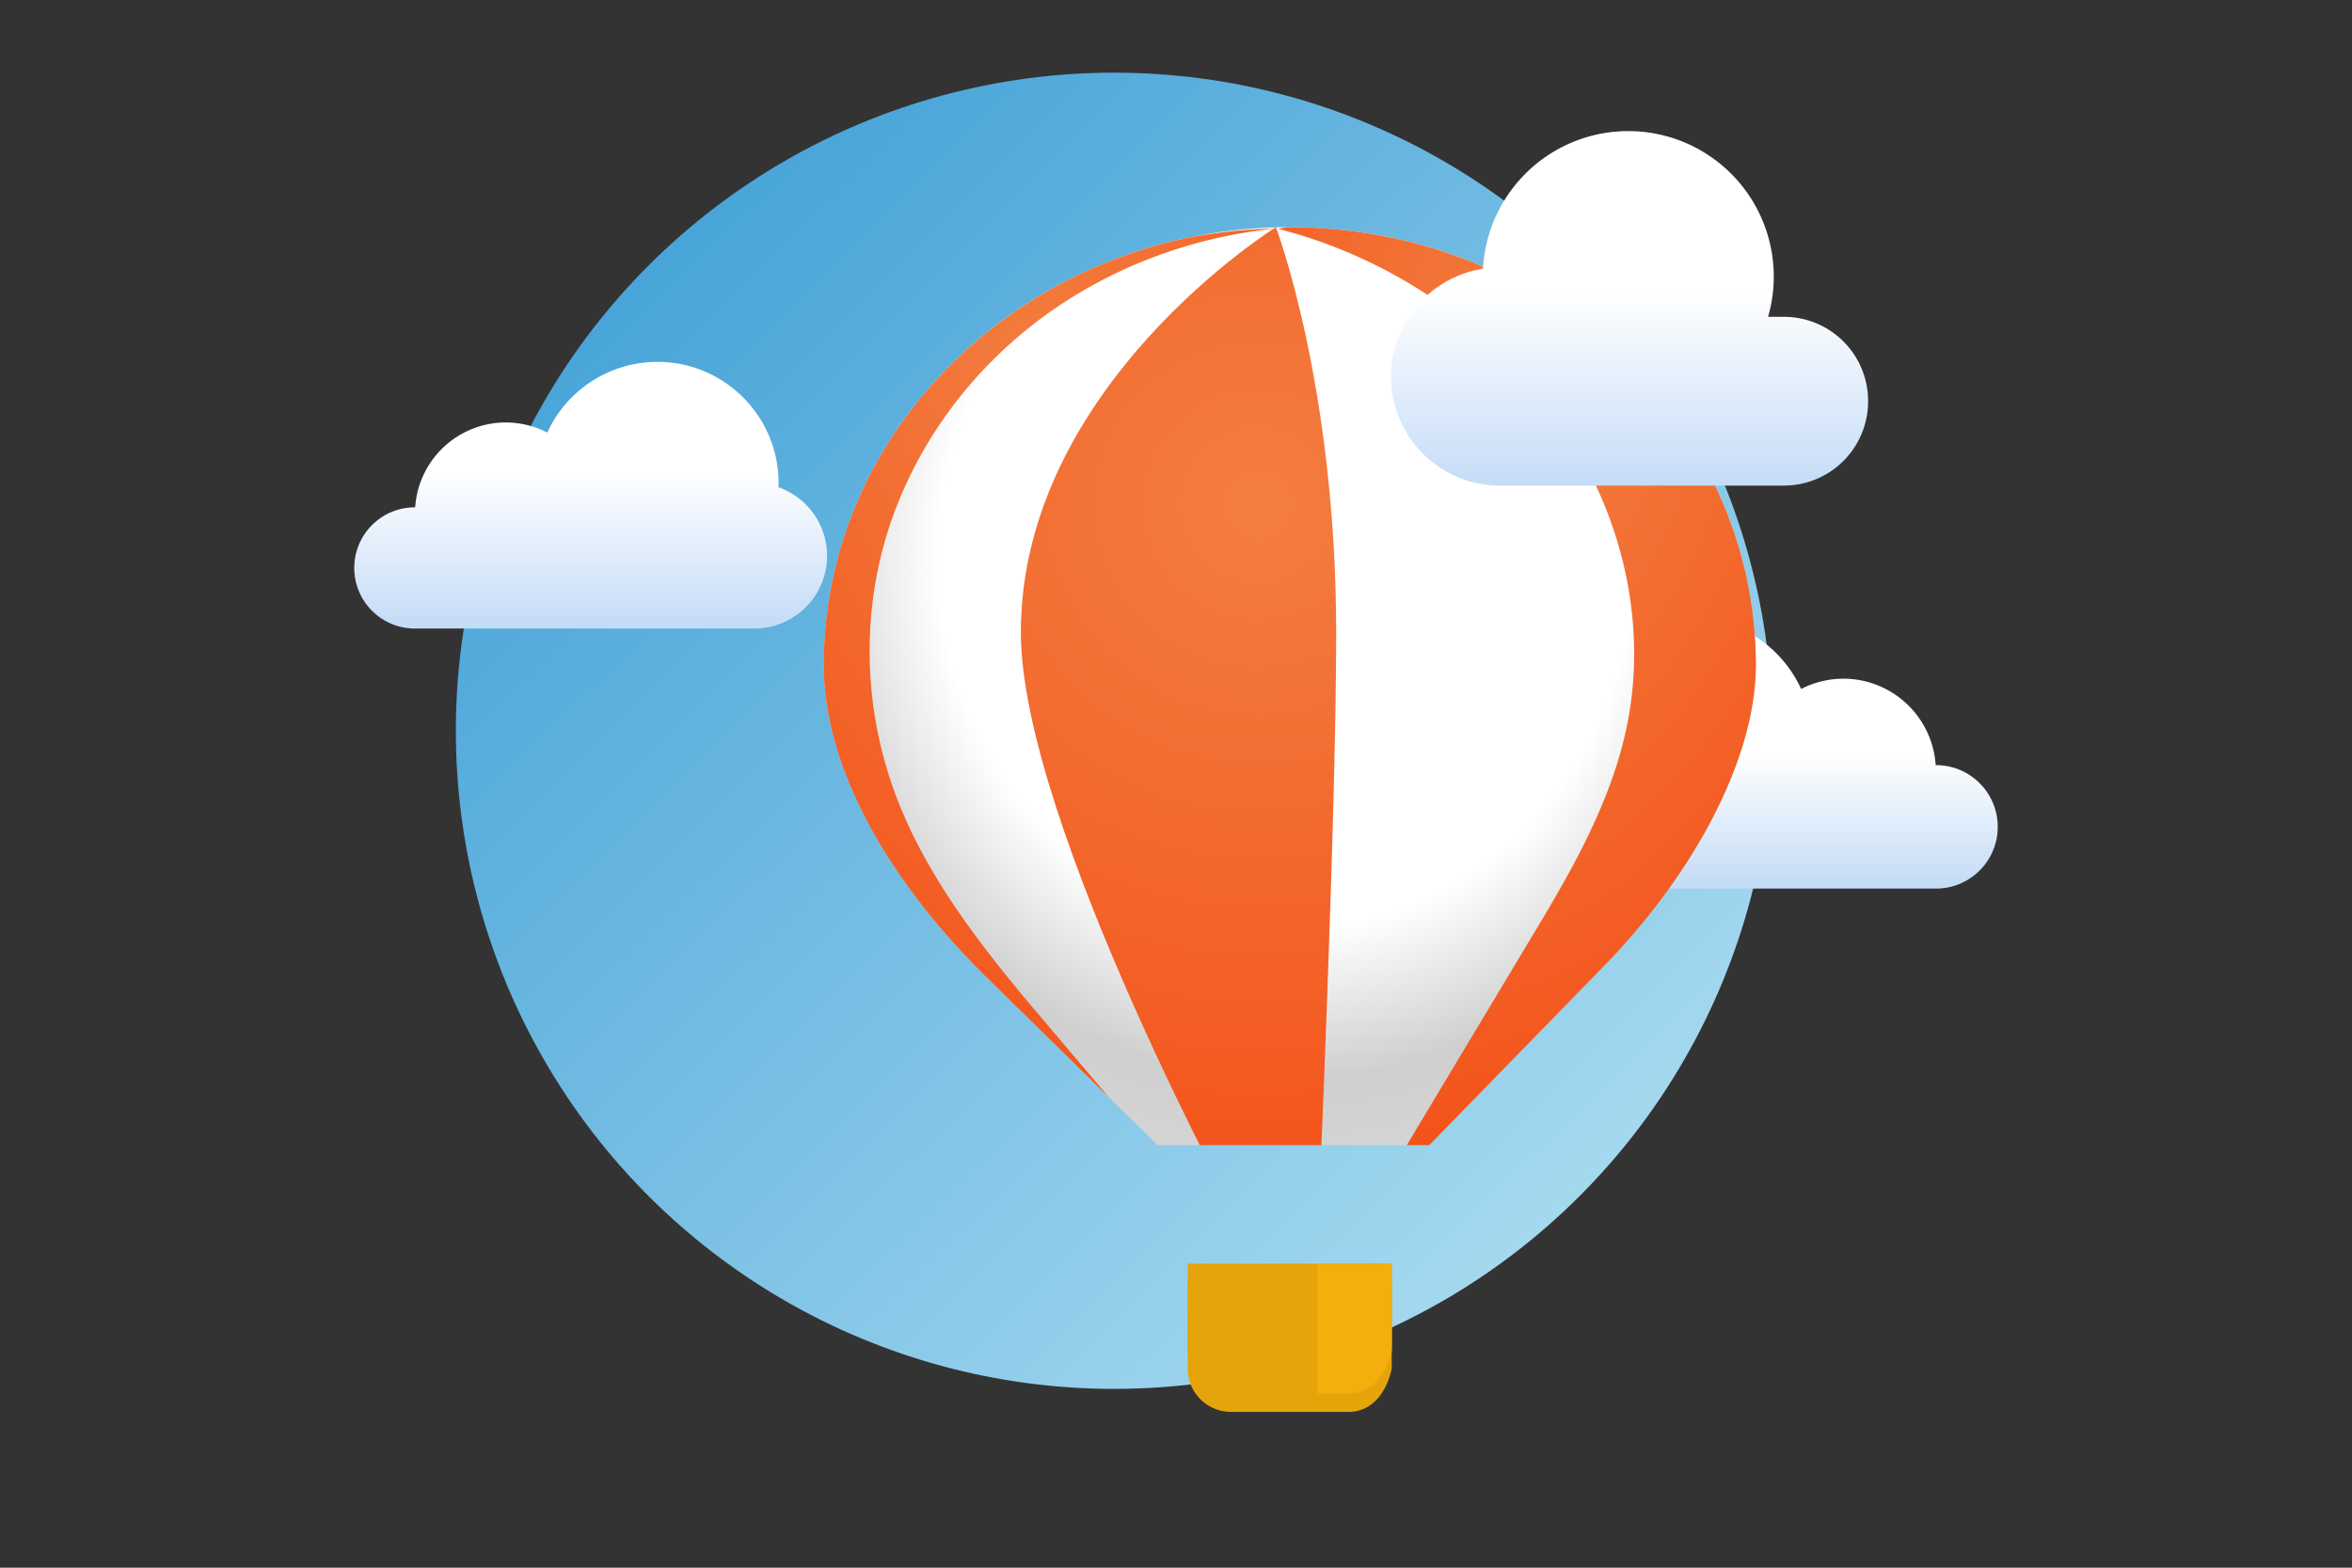
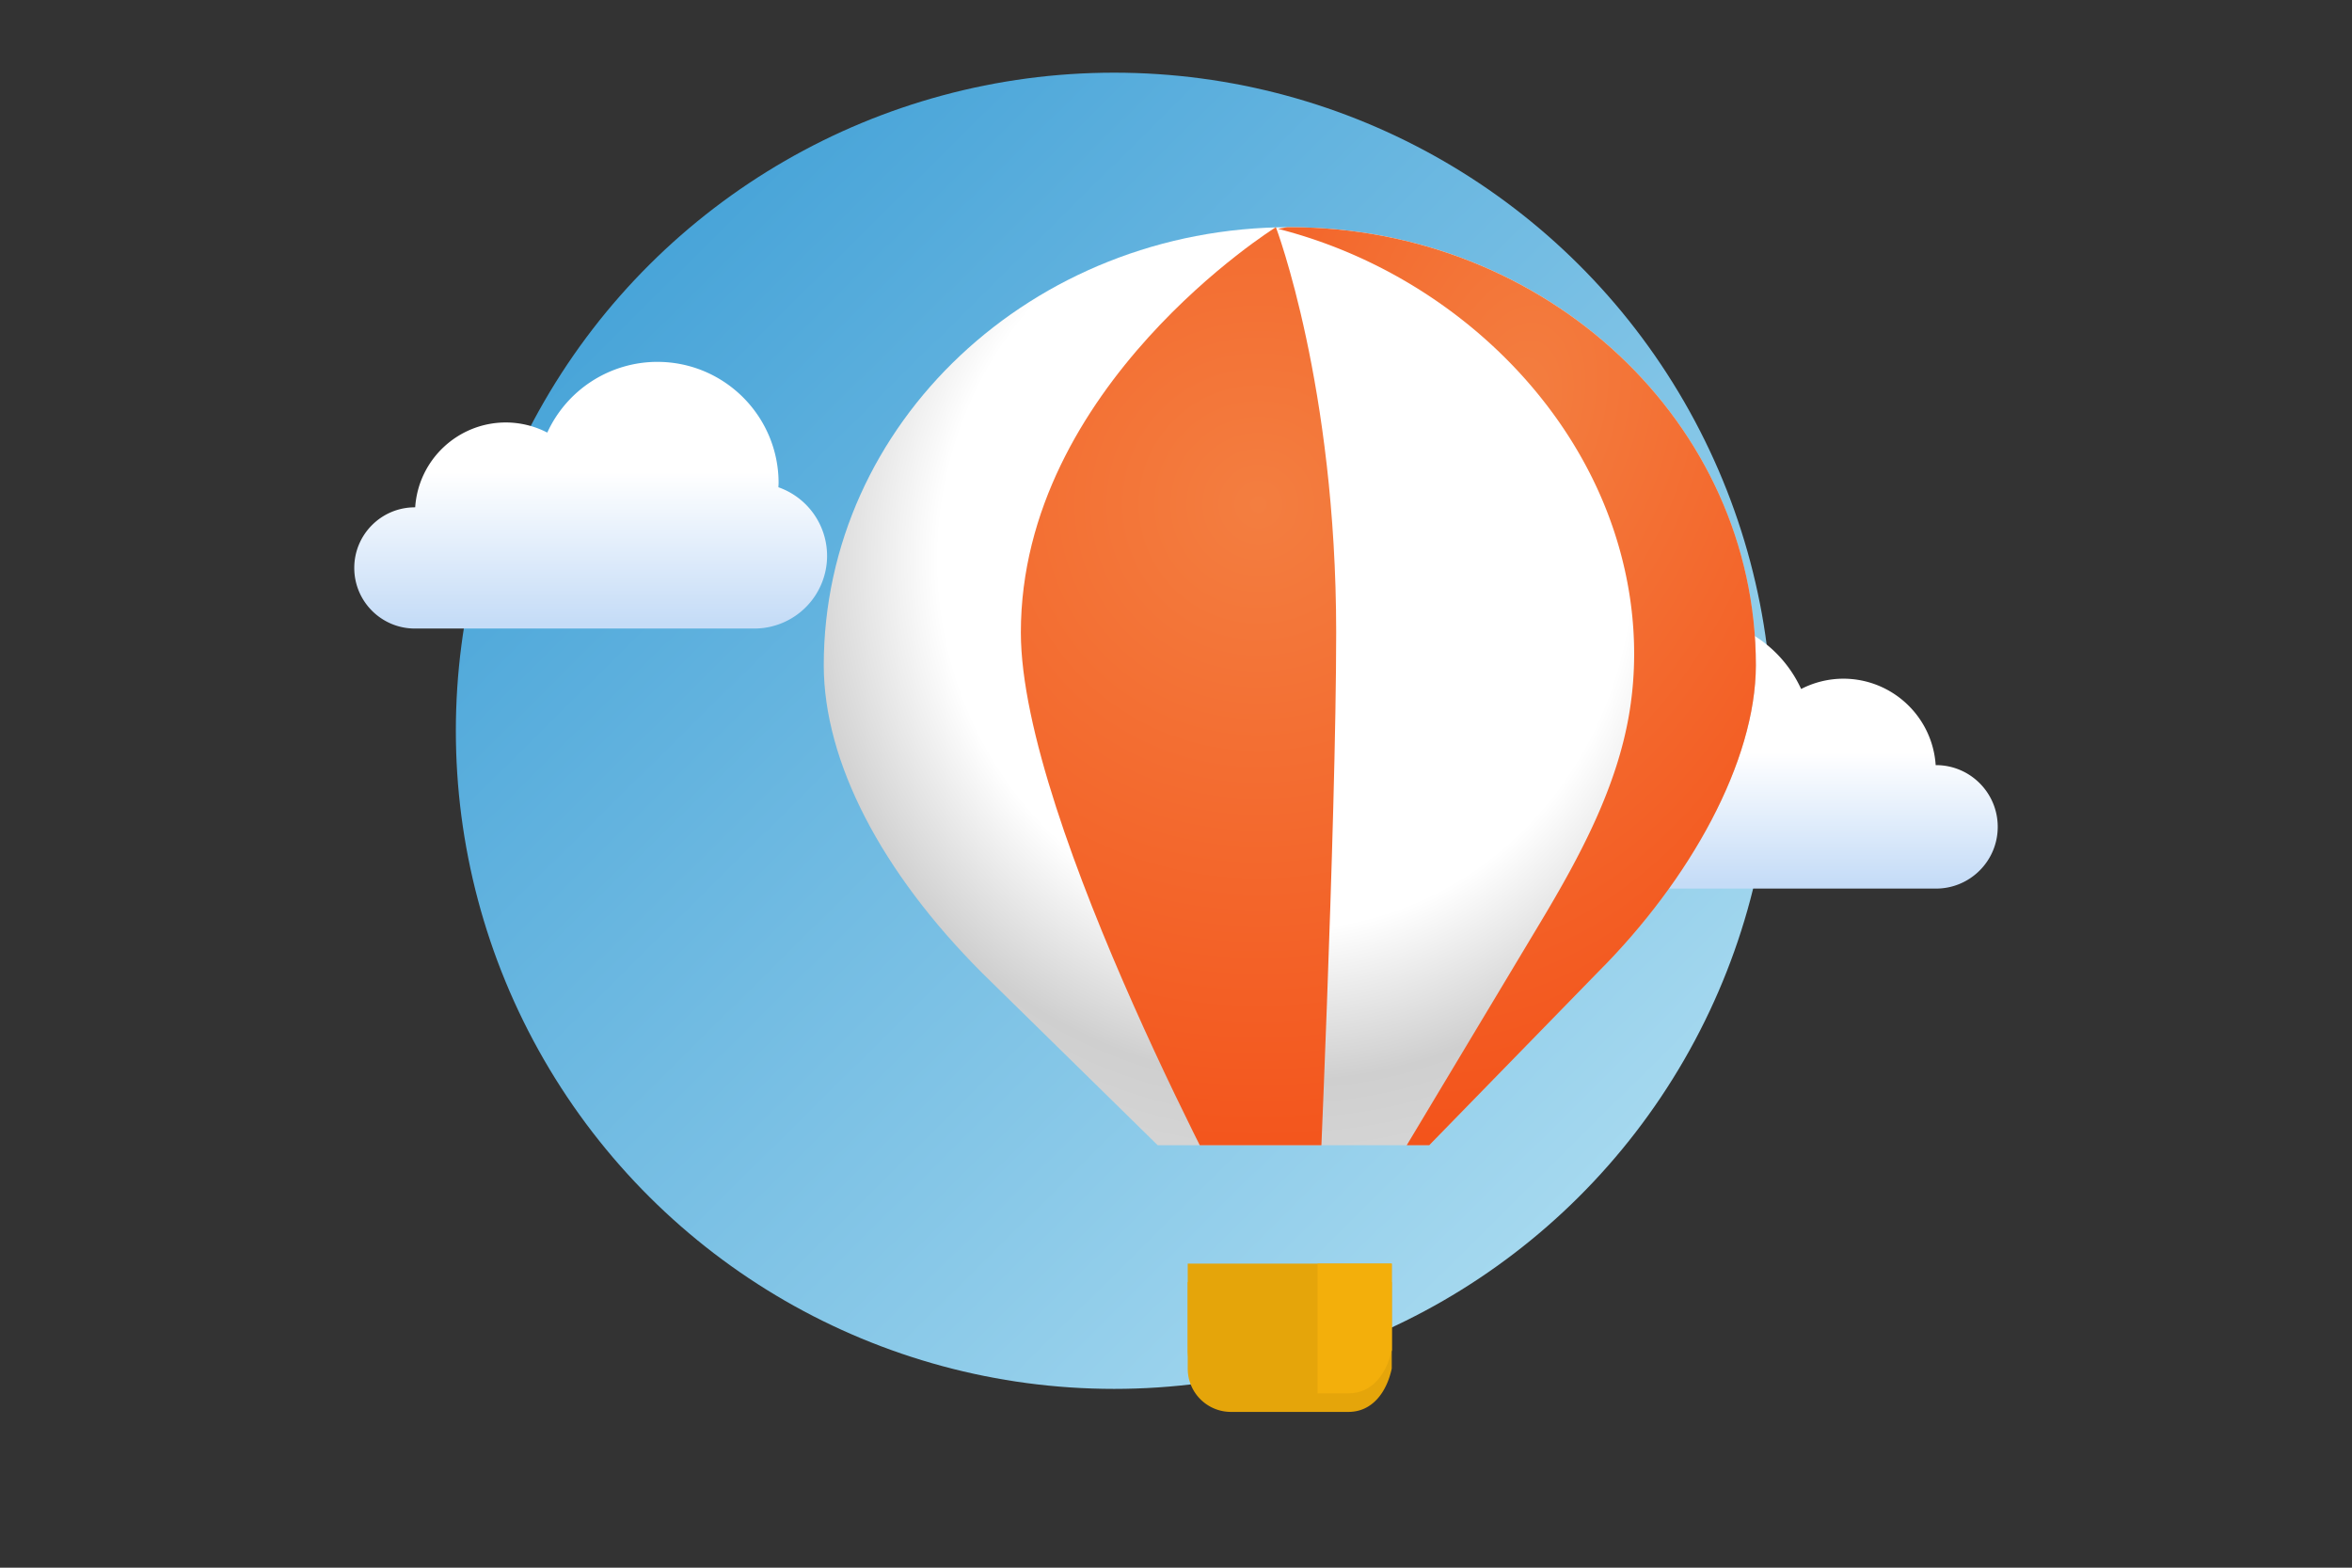
<svg xmlns="http://www.w3.org/2000/svg" xmlns:xlink="http://www.w3.org/1999/xlink" height="400" width="600">
  <rect width="100%" height="100%" fill="#333333" stroke="none" />
  <defs>
    <linearGradient xlink:href="#a" id="e" x1="-940.336" y1="1196.131" x2="-1178.22" y2="1431.464" gradientUnits="userSpaceOnUse" gradientTransform="translate(1306.25 -919.427) scale(1.399)" />
    <linearGradient id="c">
      <stop offset="0" stop-color="#fff" />
      <stop offset=".519" stop-color="#fff" />
      <stop offset=".734" stop-color="#cfcfcf" />
      <stop offset="1" stop-color="#dcdcdc" />
    </linearGradient>
    <linearGradient xlink:href="#b" id="f" gradientUnits="userSpaceOnUse" gradientTransform="matrix(-1.575 0 0 1.575 1217.875 47.174)" x1="85" y1="107.162" x2="85" y2="86" />
    <linearGradient id="b">
      <stop offset="0" stop-color="#eef4fc" style="stop-color:#c5dcf7;stop-opacity:1" />
      <stop offset="1" stop-color="#fff" />
    </linearGradient>
    <linearGradient xlink:href="#b" id="l" gradientUnits="userSpaceOnUse" gradientTransform="matrix(-2.116 0 0 2.116 1459.5 -118.923)" x1="85" y1="110.304" x2="85" y2="86.986" />
    <linearGradient xlink:href="#b" id="m" gradientUnits="userSpaceOnUse" gradientTransform="translate(655.034 -16.075) scale(1.546)" x1="85" y1="107.162" x2="85" y2="82.135" />
    <linearGradient id="a">
      <stop offset="0" style="stop-color:#369ad4;stop-opacity:1" />
      <stop offset="1" style="stop-color:#b6e2f3;stop-opacity:1" />
    </linearGradient>
    <linearGradient id="d">
      <stop style="stop-color:#f37e40;stop-opacity:1" offset="0" />
      <stop style="stop-color:#f34f17;stop-opacity:1" offset="1" />
    </linearGradient>
    <radialGradient r="33.5" fy="48.406" fx="79.091" cy="48.406" cx="79.091" gradientTransform="matrix(.005 1.622 -1.434 .004 141.702 -82.047)" gradientUnits="userSpaceOnUse" id="h" xlink:href="#c" />
    <radialGradient r="12" fy="54.102" fx="71.474" cy="54.102" cx="71.474" gradientTransform="matrix(4.506 0 0 4.767 -259.306 -59.706)" gradientUnits="userSpaceOnUse" id="i" xlink:href="#d" />
    <radialGradient r="14.583" fy="49.777" fx="40.152" cy="49.777" cx="40.152" gradientTransform="matrix(.87 4.279 -2.567 .522 148.394 -163.306)" gradientUnits="userSpaceOnUse" id="j" xlink:href="#d" />
    <radialGradient r="14.583" fy="49.777" fx="40.152" cy="49.777" cx="40.152" gradientTransform="matrix(.87 4.279 -2.567 .522 148.394 -163.306)" gradientUnits="userSpaceOnUse" id="k" xlink:href="#d" />
    <clipPath id="g" clipPathUnits="userSpaceOnUse">
      <path d="M65 177c-18.502 0-33.5 14.998-33.5 33.5.008 7.371 4.131 15.807 11.388 23.526l12.617 13.171H75.02l12.137-13.245c6.636-7.059 11.33-16.117 11.344-23.452 0-18.502-14.998-33.5-33.5-33.5z" style="marker:none" fill="#fff" stroke-width="2" />
    </clipPath>
  </defs>
  <g transform="translate(-635.793 9.437)">
    <circle style="fill:url(#e);fill-opacity:1;stroke:none;stroke-width:3.669;stroke-linecap:round;stroke-linejoin:round" transform="rotate(-90)" r="167.918" cy="920" cx="-177.024" />
    <path d="M1066.665 147.981a31.507 31.507 0 0 1 28.6 18.378 23.632 23.632 0 0 1 10.777-2.627c12.428.017 22.72 9.654 23.547 22.055h.08c8.7 0 15.75 7.051 15.75 15.75 0 8.7-7.051 15.751-15.75 15.751h-88.206a18.902 18.902 0 0 1-18.902-18.9 18.902 18.902 0 0 1 12.657-17.82 33.124 33.124 0 0 1-.056-1.082c0-17.398 14.103-31.502 31.502-31.502z" style="fill:url(#f);stroke-width:.578" />
    <g transform="matrix(3.549 0 0 3.337 734.141 -542.119)" clip-path="url(#g)">
      <path transform="translate(-8 156)" d="M73 21c-18.502 0-33.5 14.998-33.5 33.5.008 7.371 3.5 14.422 6.94 20.379L58 98h30l11.605-23.21c3.395-5.88 6.88-12.955 6.895-20.29C106.5 35.998 91.502 21 73 21z" style="fill:url(#h);marker:none" fill="url(#f)" />
      <path d="M64 177s-18.332 12.132-18.332 30.989C45.668 222.56 61.842 254 61.842 254H67s1.333-31.44 1.333-46.011C68.333 189.132 64 177 64 177z" fill="url(#g)" style="fill:url(#i);fill-opacity:1" />
-       <path transform="translate(-8 156)" d="M71.983 21.106c-8.207.147-16.328 3.285-22.5 8.695-6.174 5.409-10.35 13.047-11.574 21.163-1.24 8.225.567 16.874 4.995 23.915L61.902 98h6.432L55.002 81.27c-4.3-5.395-8.472-11.07-10.596-17.634-2.123-6.564-2.166-13.8.003-20.348A32.824 32.824 0 0 1 54.925 28.13a32.824 32.824 0 0 1 17.058-7.025z" fill="url(#h)" style="fill:url(#j);fill-opacity:1" />
      <path transform="matrix(-1 0 0 1 137.16 155.823)" d="M73.003 21.303c-7.709-1.547-15.97-.154-22.746 3.835-6.776 3.989-12.002 10.537-14.39 18.029a32.484 32.484 0 0 0-.757 16.805 32.484 32.484 0 0 0 7.794 14.907L54.11 98h13.383L54.16 74.356c-2.868-5.087-5.557-10.406-6.427-16.181-.87-5.775.036-11.771 2.374-17.123 4.173-9.55 12.836-17.022 22.895-19.748z" fill="url(#i)" style="fill:url(#k);fill-opacity:1" />
    </g>
    <path style="marker:none" d="M271.06 256.221v19.397a9.702 9.702 0 0 0 9.725 9.726h26.326c5.388 0 8.594-4.457 9.725-9.726v-19.397z" fill="#e5a50a" transform="translate(630.59 26.38) scale(1.137)" />
    <path style="marker:none" d="M271.06 252.06v19.397a9.702 9.702 0 0 0 9.725 9.724h26.326c5.388 0 8.594-4.455 9.725-9.724V252.06z" fill="#e5a50a" transform="translate(630.59 26.38) scale(1.137)" />
    <path style="marker:none" d="M300.19 252.06v29.121h6.92c5.389 0 8.595-4.455 9.726-9.724V252.06z" fill="#f3af0b" transform="translate(630.59 26.38) scale(1.137)" />
-     <path style="font-variation-settings:normal;fill:url(#l);fill-opacity:1;stroke-width:.822" d="M1051.058 24.012a37.112 37.112 0 0 0-36.947 35.12 27.77 27.77 0 0 0-23.457 27.495 27.776 27.776 0 0 0 27.837 27.836h72.327a21.484 21.484 0 0 0 21.532-21.53 21.485 21.485 0 0 0-21.532-21.533h-3.986a37.112 37.112 0 0 0 1.45-10.276 37.112 37.112 0 0 0-37.111-37.112 37.112 37.112 0 0 0-.113 0z" />
    <path d="M803.486 82.893a30.932 30.932 0 0 0-28.08 18.043 23.2 23.2 0 0 0-10.58-2.58c-12.201.018-22.306 9.478-23.117 21.653h-.079c-8.54 0-15.463 6.923-15.463 15.463s6.923 15.464 15.463 15.464h86.597a18.557 18.557 0 0 0 18.557-18.556 18.557 18.557 0 0 0-12.426-17.494 32.52 32.52 0 0 0 .055-1.063c0-17.08-13.846-30.927-30.928-30.927z" style="fill:url(#m);fill-opacity:1;stroke-width:1" />
  </g>
</svg>